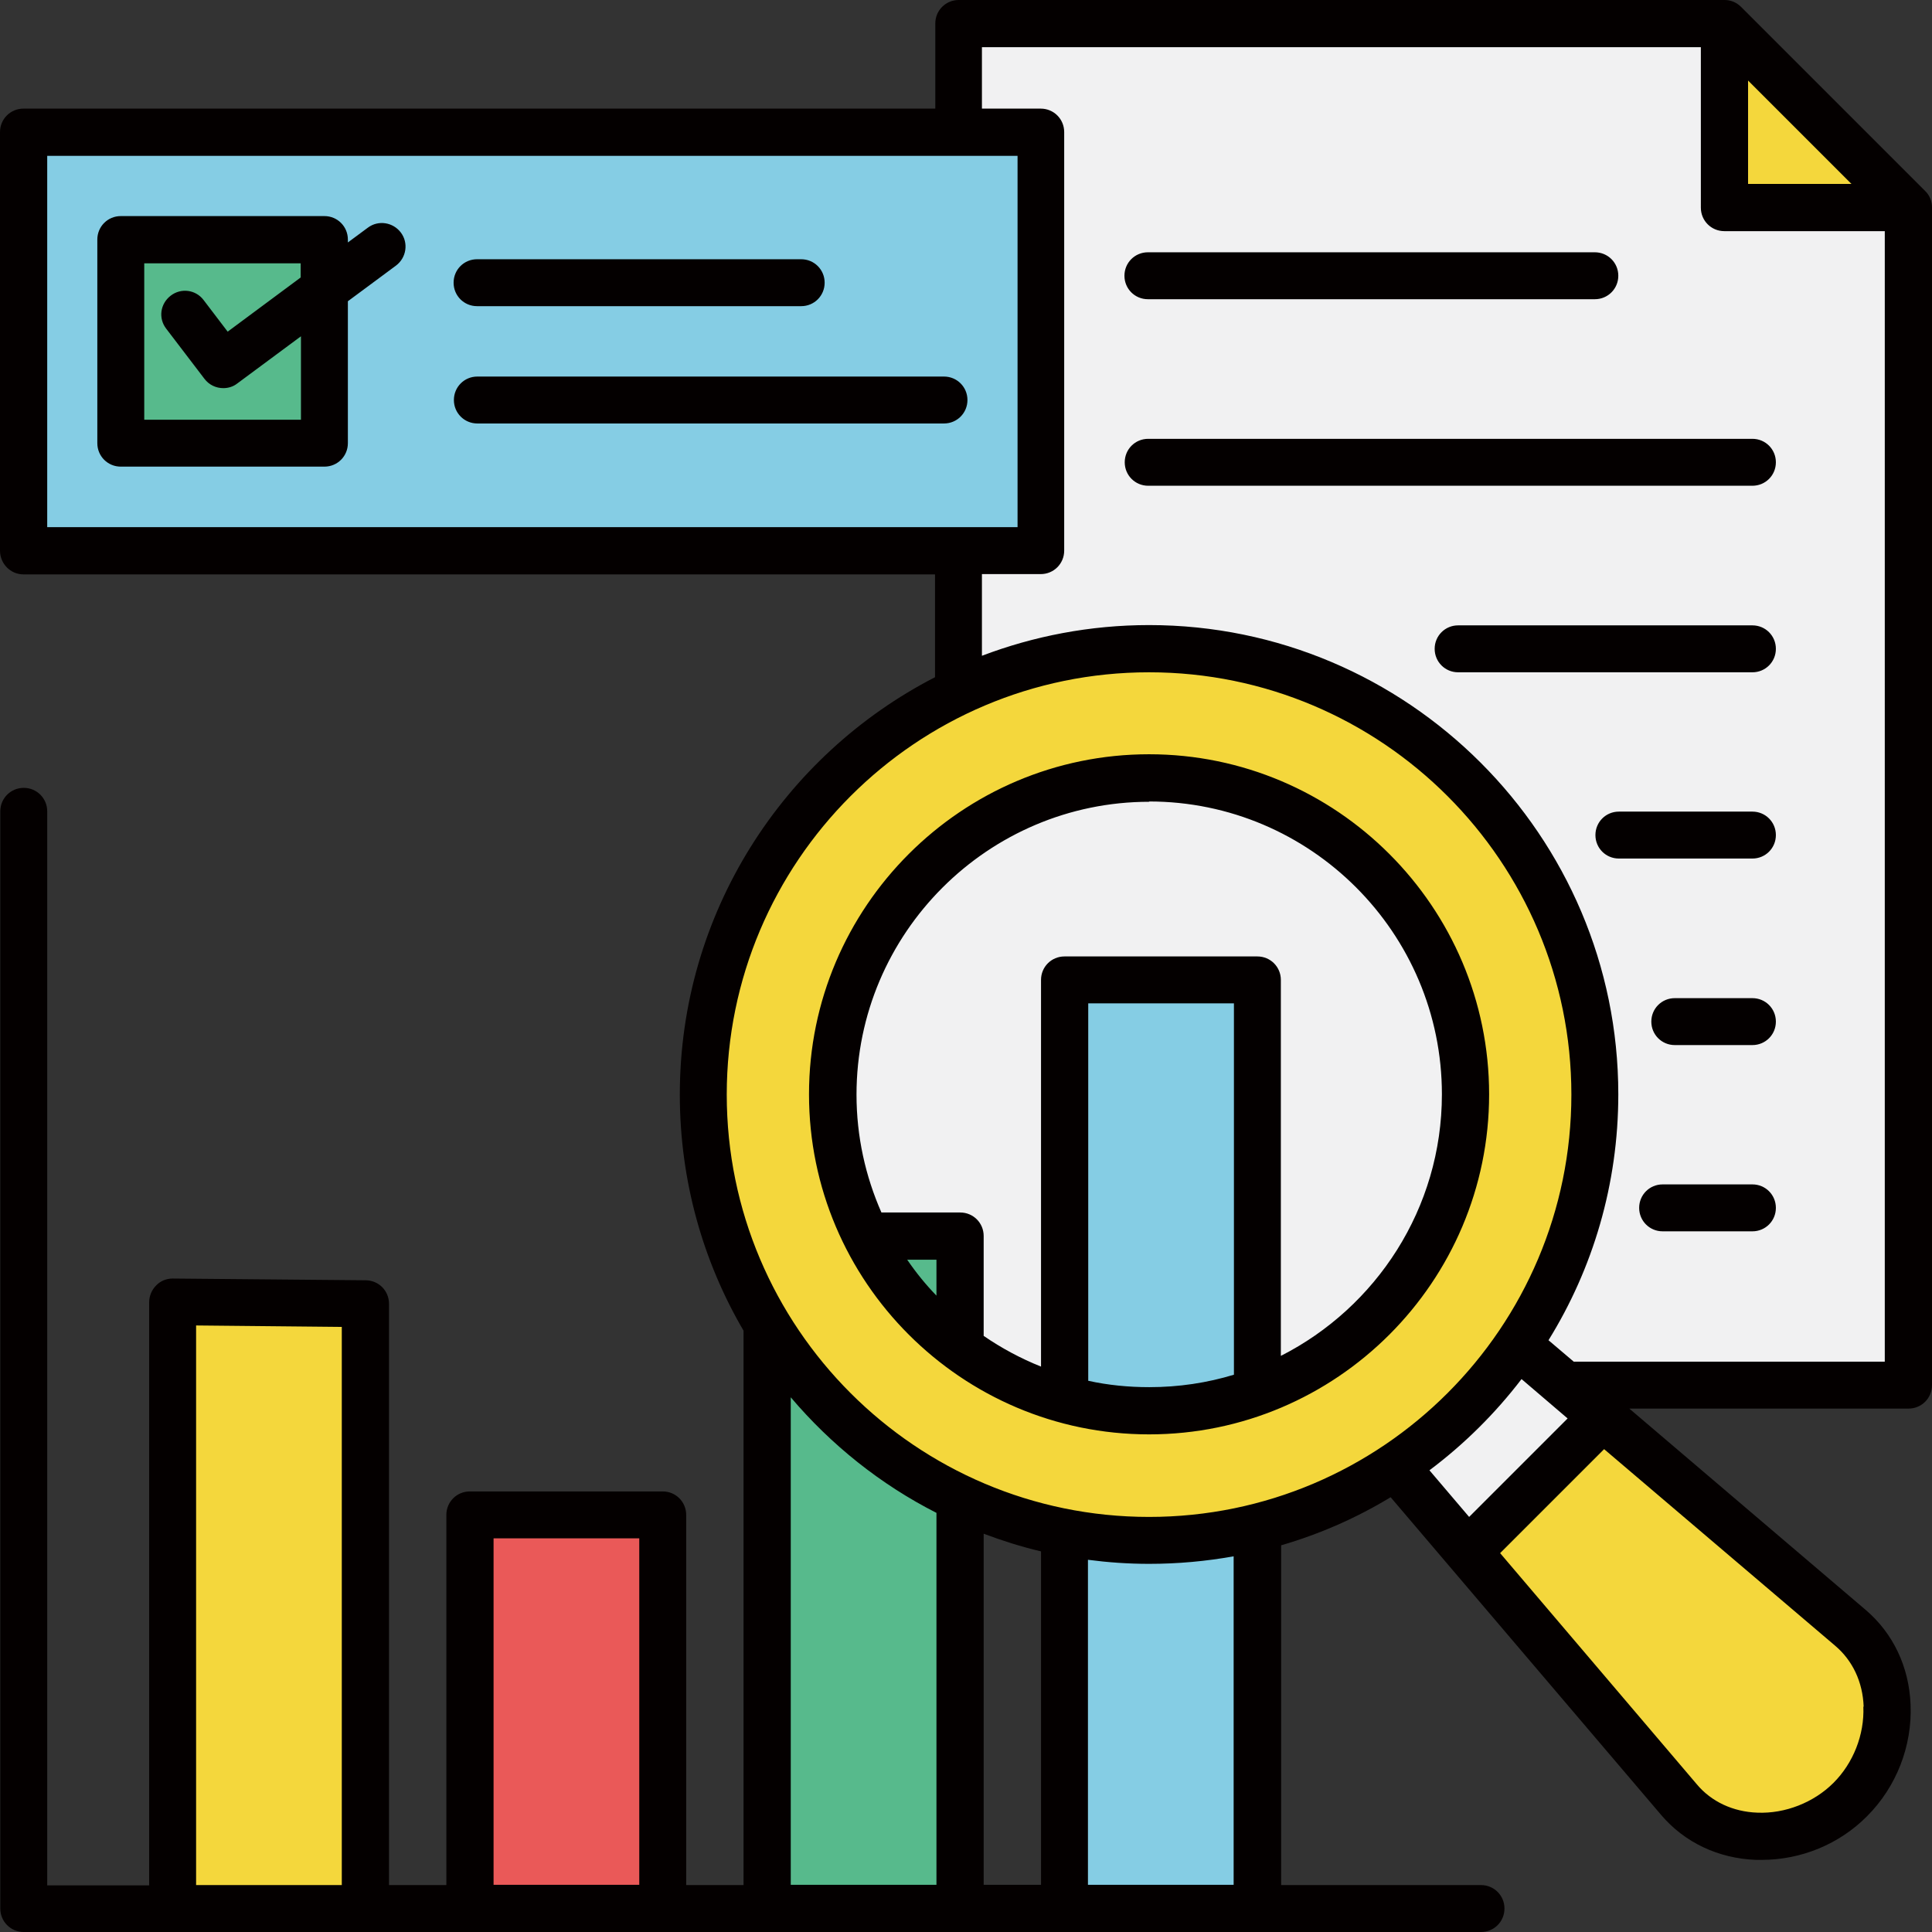
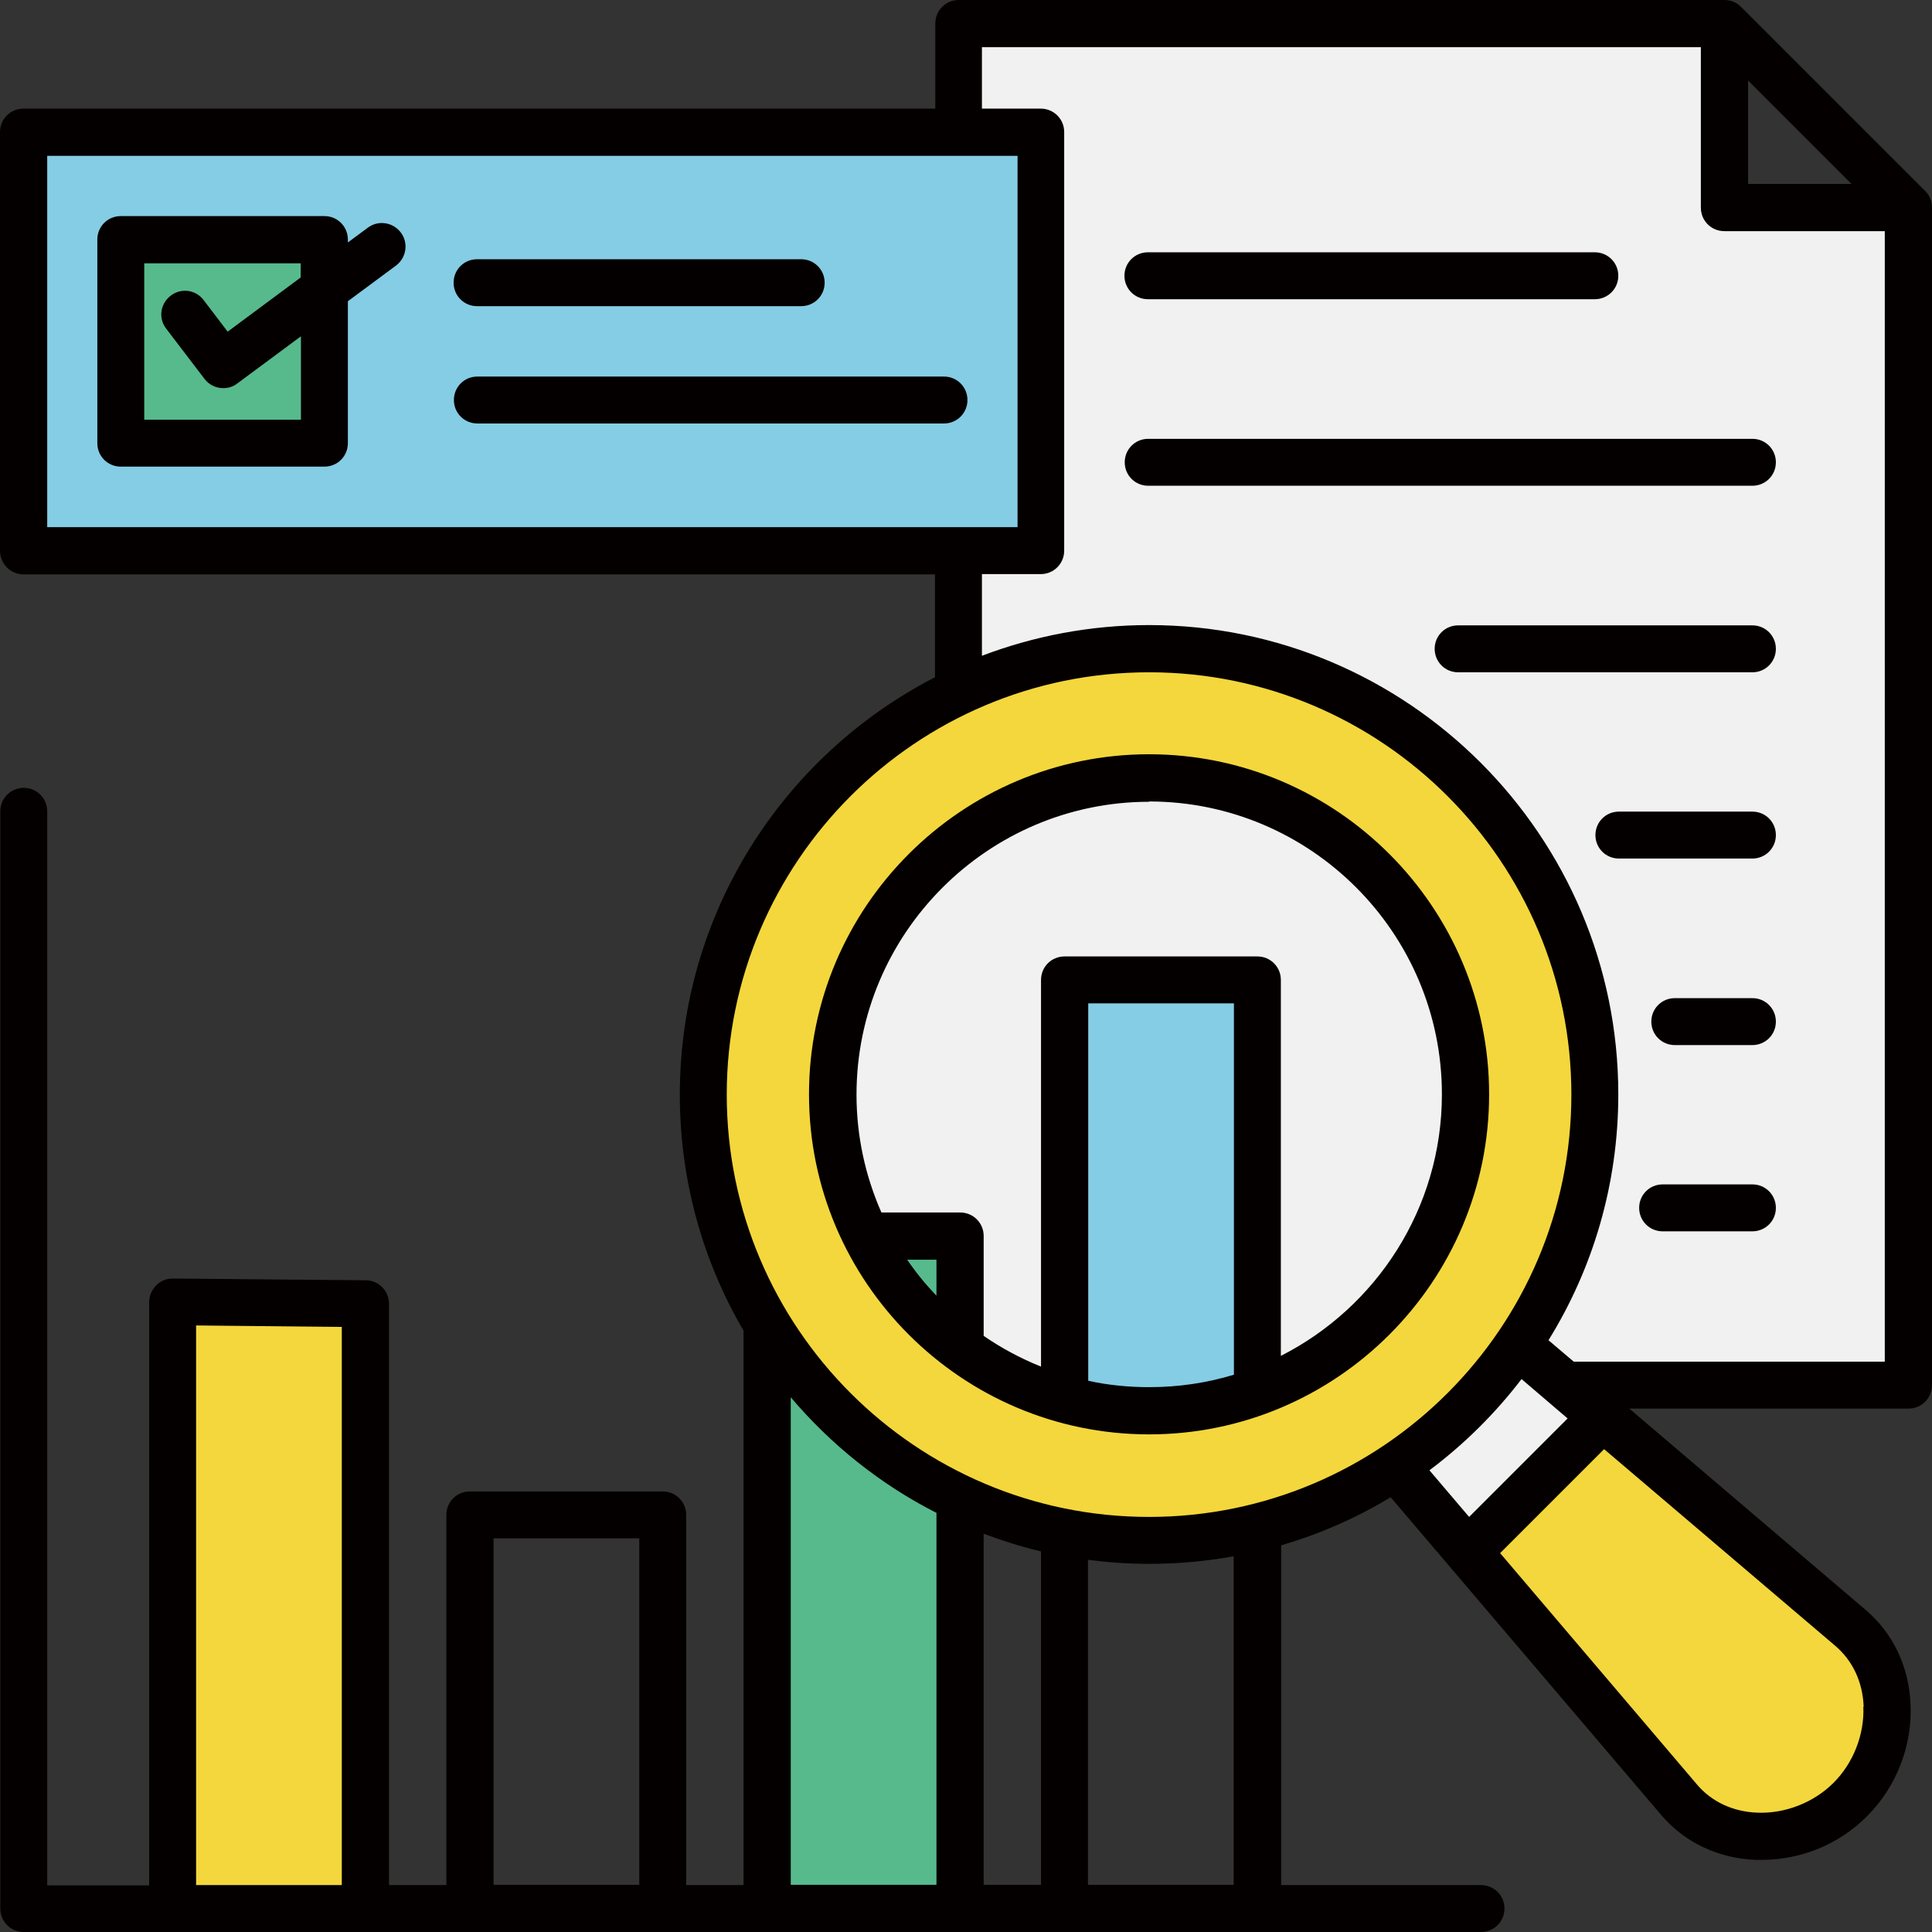
<svg xmlns="http://www.w3.org/2000/svg" id="_レイヤー_2" viewBox="0 0 66.7 66.7">
  <rect x="0" y="0" width="66.7" height="66.7" fill="#333333" stroke="none" />
  <defs>
    <style>.cls-1{fill:#f1f1f2;}.cls-1,.cls-2,.cls-3,.cls-4,.cls-5,.cls-6{fill-rule:evenodd;}.cls-2{fill:#57ba8c;}.cls-3{fill:#ea5958;}.cls-4{fill:#85cde4;}.cls-5{fill:#f4d73c;}.cls-6{fill:#040000;}</style>
  </defs>
  <g id="_レイヤー_1-2">
    <path class="cls-5" d="M12.35,65.61h-6.11v-20.4l6.11.06v20.35Z" />
-     <path class="cls-3" d="M16.5,52.57h6.11v13.05h-6.11v-13.05Z" />
    <path class="cls-2" d="M32.87,65.61h-6.11v-18.86l.96,1.13c1.35,1.59,3,2.91,4.86,3.86l.3.15v13.72Z" />
-     <path class="cls-4" d="M43.14,65.61h-6.11v-12.38l.61.08c.68.09,1.36.13,2.04.13.95,0,1.89-.09,2.82-.26l.64-.12v12.54h0Z" />
    <path class="cls-5" d="M55.34,49.29l8.36,7.12c.74.63,1.13,1.53,1.17,2.49.04,1.12-.4,2.25-1.19,3.04s-1.92,1.23-3.04,1.19c-.96-.04-1.86-.44-2.48-1.17l-7.12-8.36,4.29-4.29Z" />
    <path class="cls-1" d="M52.46,46.84l2.47,2.1-4.23,4.23-2.12-2.49.46-.35c1.16-.87,2.2-1.89,3.08-3.04l.35-.45Z" />
    <path class="cls-5" d="M54.79,37.78c0,8.34-6.78,15.12-15.12,15.12s-15.12-6.78-15.12-15.12,6.78-15.12,15.12-15.12,15.12,6.78,15.12,15.12Z" />
-     <path class="cls-5" d="M59.81,1.47l5.42,5.42h-5.42V1.47Z" />
    <path class="cls-1" d="M36.21,4.56c0-.15-.12-.27-.27-.27h-2.58V1.08h25.9v6.08c0,.15.12.27.27.27h6.08v40.12h-11.48l-1.37-1.17.25-.4c1.53-2.47,2.33-5.3,2.33-8.21,0-8.63-7.03-15.66-15.66-15.66-1.91,0-3.79.35-5.57,1.03l-.74.28v-4.15h2.58c.15,0,.27-.12.27-.27V4.56Z" />
    <path class="cls-4" d="M1.08,4.83h34.58v13.91H1.08V4.83Z" />
    <path class="cls-1" d="M39.67,26.59c-6.17,0-11.2,5.02-11.2,11.19s5.02,11.2,11.2,11.2,11.2-5.02,11.2-11.2-5.02-11.19-11.2-11.19Z" />
    <path class="cls-2" d="M31.94,45.1c-.39-.41-.74-.85-1.06-1.31l-.58-.85h2.58v3.15l-.94-.99Z" />
    <path class="cls-4" d="M42.75,47.98c-1,.3-2.03.46-3.08.46-.75,0-1.49-.08-2.22-.23l-.43-.09v-14.01h6.11v13.77l-.39.12Z" />
    <path class="cls-4" d="M39.63,9.25c-.15,0-.27.12-.27.27s.12.27.27.27h15.43c.15,0,.27-.12.27-.27s-.12-.27-.27-.27h-15.43Z" />
    <path class="cls-4" d="M39.63,15.69c-.15,0-.27.12-.27.27s.12.27.27.27h20.86c.15,0,.27-.12.27-.27s-.12-.27-.27-.27h-20.86Z" />
    <path class="cls-4" d="M50.34,22.13c-.15,0-.27.12-.27.27s.12.27.27.27h10.16c.15,0,.27-.12.27-.27s-.12-.27-.27-.27h-10.16Z" />
    <path class="cls-4" d="M57.55,35.27c0,.15.12.27.27.27h2.68c.15,0,.27-.12.27-.27s-.12-.27-.27-.27h-2.68c-.15,0-.27.12-.27.27Z" />
    <path class="cls-4" d="M60.5,41.43h-3.1c-.15,0-.27.12-.27.27s.12.27.27.27h3.1c.15,0,.27-.12.27-.27s-.12-.27-.27-.27Z" />
    <path class="cls-4" d="M55.89,28.56c-.15,0-.27.12-.27.27s.12.27.27.27h4.61c.15,0,.27-.12.27-.27s-.12-.27-.27-.27h-4.61Z" />
    <path class="cls-4" d="M16.48,13.54c-.15,0-.27.12-.27.27s.12.27.27.27h16.11c.15,0,.27-.12.27-.27s-.12-.27-.27-.27h-16.11Z" />
    <path class="cls-4" d="M27.94,9.76c0-.15-.12-.27-.27-.27h-11.19c-.15,0-.27.12-.27.27s.12.27.27.27h11.19c.15,0,.27-.12.27-.27Z" />
    <path class="cls-1" d="M11.46,10.13l1.88-1.39c.12-.09.15-.26.06-.38-.09-.12-.26-.15-.38-.06l-1.56,1.16v-1.18c0-.15-.12-.27-.27-.27h-7.03c-.15,0-.27.12-.27.27v7.03c0,.15.12.27.27.27h7.03c.15,0,.27-.12.27-.27v-5.17Z" />
    <path class="cls-2" d="M10.92,15.03h-6.49v-6.49h6.49v1.31l-3.17,2.35-1.16-1.51c-.09-.12-.26-.14-.38-.05-.12.09-.14.26-.05.38l1.32,1.73c.05.07.13.11.22.11.06,0,.11-.02.16-.05l3.07-2.27v4.5h0Z" />
    <path class="cls-6" d="M10.38,14.49h-5.4v-5.4h5.4v.49l-2.52,1.87-.83-1.09c-.27-.36-.78-.43-1.14-.15s-.43.78-.15,1.14l1.32,1.73c.16.21.4.32.65.32.17,0,.34-.05.48-.16l2.2-1.63v2.88h0ZM12.7,7.86l-.69.51v-.1c0-.45-.36-.81-.81-.81h-7.03c-.45,0-.81.36-.81.81v7.03c0,.45.36.81.81.81h7.03c.45,0,.81-.36.81-.81v-4.9l1.66-1.23c.36-.27.44-.78.17-1.14-.27-.36-.78-.44-1.14-.17ZM33.4,13.81c0,.45-.36.81-.81.81h-16.11c-.45,0-.81-.36-.81-.81s.36-.81.81-.81h16.11c.45,0,.81.36.81.81ZM15.66,9.76c0-.45.36-.81.81-.81h11.19c.45,0,.81.36.81.81s-.36.81-.81.81h-11.19c-.45,0-.81-.36-.81-.81ZM39.67,27.67c5.58,0,10.11,4.54,10.11,10.11,0,3.94-2.27,7.36-5.56,9.03v-12.98c0-.45-.36-.81-.81-.81h-6.66c-.45,0-.81.36-.81.81v13.35c-.7-.28-1.37-.64-1.98-1.06v-3.45c0-.45-.36-.81-.81-.81h-2.72c-.55-1.25-.86-2.62-.86-4.07,0-5.57,4.54-10.11,10.11-10.11h0ZM37.57,47.67c.68.15,1.39.22,2.11.22,1.02,0,2-.15,2.92-.43v-12.82h-5.03v13.03ZM32.33,44.73v-1.24h-1.01c.3.44.64.86,1.01,1.24ZM39.67,49.52c6.47,0,11.74-5.27,11.74-11.74s-5.27-11.74-11.74-11.74-11.74,5.27-11.74,11.74,5.27,11.74,11.74,11.74ZM61.31,41.7c0,.45-.36.81-.81.81h-3.1c-.45,0-.81-.36-.81-.81s.36-.81.81-.81h3.1c.45,0,.81.36.81.81ZM61.31,35.27c0,.45-.36.81-.81.81h-2.68c-.45,0-.81-.36-.81-.81s.36-.81.81-.81h2.68c.45,0,.81.36.81.81ZM61.31,28.83c0,.45-.36.81-.81.81h-4.61c-.45,0-.81-.36-.81-.81s.36-.81.81-.81h4.61c.45,0,.81.36.81.81ZM61.31,22.4c0,.45-.36.81-.81.81h-10.16c-.45,0-.81-.36-.81-.81s.36-.81.81-.81h10.16c.45,0,.81.36.81.81ZM61.31,15.96c0,.45-.36.81-.81.81h-20.86c-.45,0-.81-.36-.81-.81s.36-.81.81-.81h20.86c.45,0,.81.36.81.81ZM38.82,9.52c0-.45.36-.81.81-.81h15.43c.45,0,.81.36.81.81s-.36.81-.81.81h-15.43c-.45,0-.81-.36-.81-.81h0ZM54.33,47.01h10.74V7.98h-5.54c-.45,0-.81-.36-.81-.81V1.63h-24.82v2.12h2.03c.45,0,.81.36.81.81v14.45c0,.45-.36.81-.81.81h-2.03v2.82c1.79-.68,3.74-1.06,5.77-1.06,8.93,0,16.2,7.27,16.2,16.2,0,3.11-.88,6.02-2.41,8.49l.86.73ZM64.33,58.92c.04.97-.35,1.95-1.03,2.63-.68.68-1.67,1.07-2.63,1.03-.84-.03-1.59-.38-2.09-.98l-6.79-7.98,3.59-3.59,7.98,6.79c.6.51.95,1.25.98,2.1h0ZM52.54,47.62l1.58,1.35-3.4,3.4-1.37-1.61c1.2-.9,2.27-1.96,3.18-3.15ZM42.59,65.07h-5.03v-11.22c.69.09,1.39.14,2.11.14,1,0,1.97-.09,2.92-.26v11.35ZM6.77,45.76l5.03.05v19.27h-5.03v-19.31ZM17.04,53.11h5.03v11.96h-5.03v-11.96ZM27.3,48.24c1.39,1.64,3.1,3.01,5.03,3.99v12.84h-5.03v-16.84ZM35.94,53.55v11.52h-1.98v-12.12c.64.24,1.3.45,1.98.61ZM39.67,23.21c-8.04,0-14.58,6.54-14.58,14.58s6.54,14.58,14.58,14.58,14.58-6.54,14.58-14.58-6.54-14.58-14.58-14.58ZM1.63,5.38v12.82h33.5V5.38H1.63ZM60.35,2.78l3.57,3.57h-3.57v-3.57ZM66.7,7.16c0-.21-.08-.42-.24-.57L60.11.24c-.16-.16-.36-.24-.57-.24h0s-26.44,0-26.44,0c-.45,0-.81.36-.81.81v2.94H.81C.36,3.75,0,4.11,0,4.56v14.45C0,19.46.36,19.83.81,19.83h31.47v3.55c-5.23,2.69-8.81,8.14-8.81,14.41,0,2.97.8,5.76,2.2,8.15v19.14h-1.98v-12.78c0-.45-.36-.81-.81-.81h-6.66c-.45,0-.81.36-.81.81v12.78h-1.98v-20.07c0-.45-.36-.81-.81-.81l-6.66-.06h0c-.21,0-.42.08-.57.24-.15.15-.24.36-.24.58v20.13H1.63V28.01c0-.45-.36-.81-.81-.81s-.81.36-.81.81v37.88c0,.45.36.81.81.81h50.31c.45,0,.81-.36.81-.81s-.36-.81-.81-.81h-6.9v-11.73c1.34-.39,2.61-.95,3.78-1.66l9.34,10.97c.81.95,1.97,1.5,3.27,1.55.07,0,.14,0,.2,0,1.36,0,2.68-.54,3.64-1.51,1.01-1.01,1.56-2.42,1.5-3.85-.05-1.3-.6-2.46-1.55-3.27l-8.16-6.95h9.64c.45,0,.81-.36.81-.81V7.16h0Z" />
  </g>
</svg>